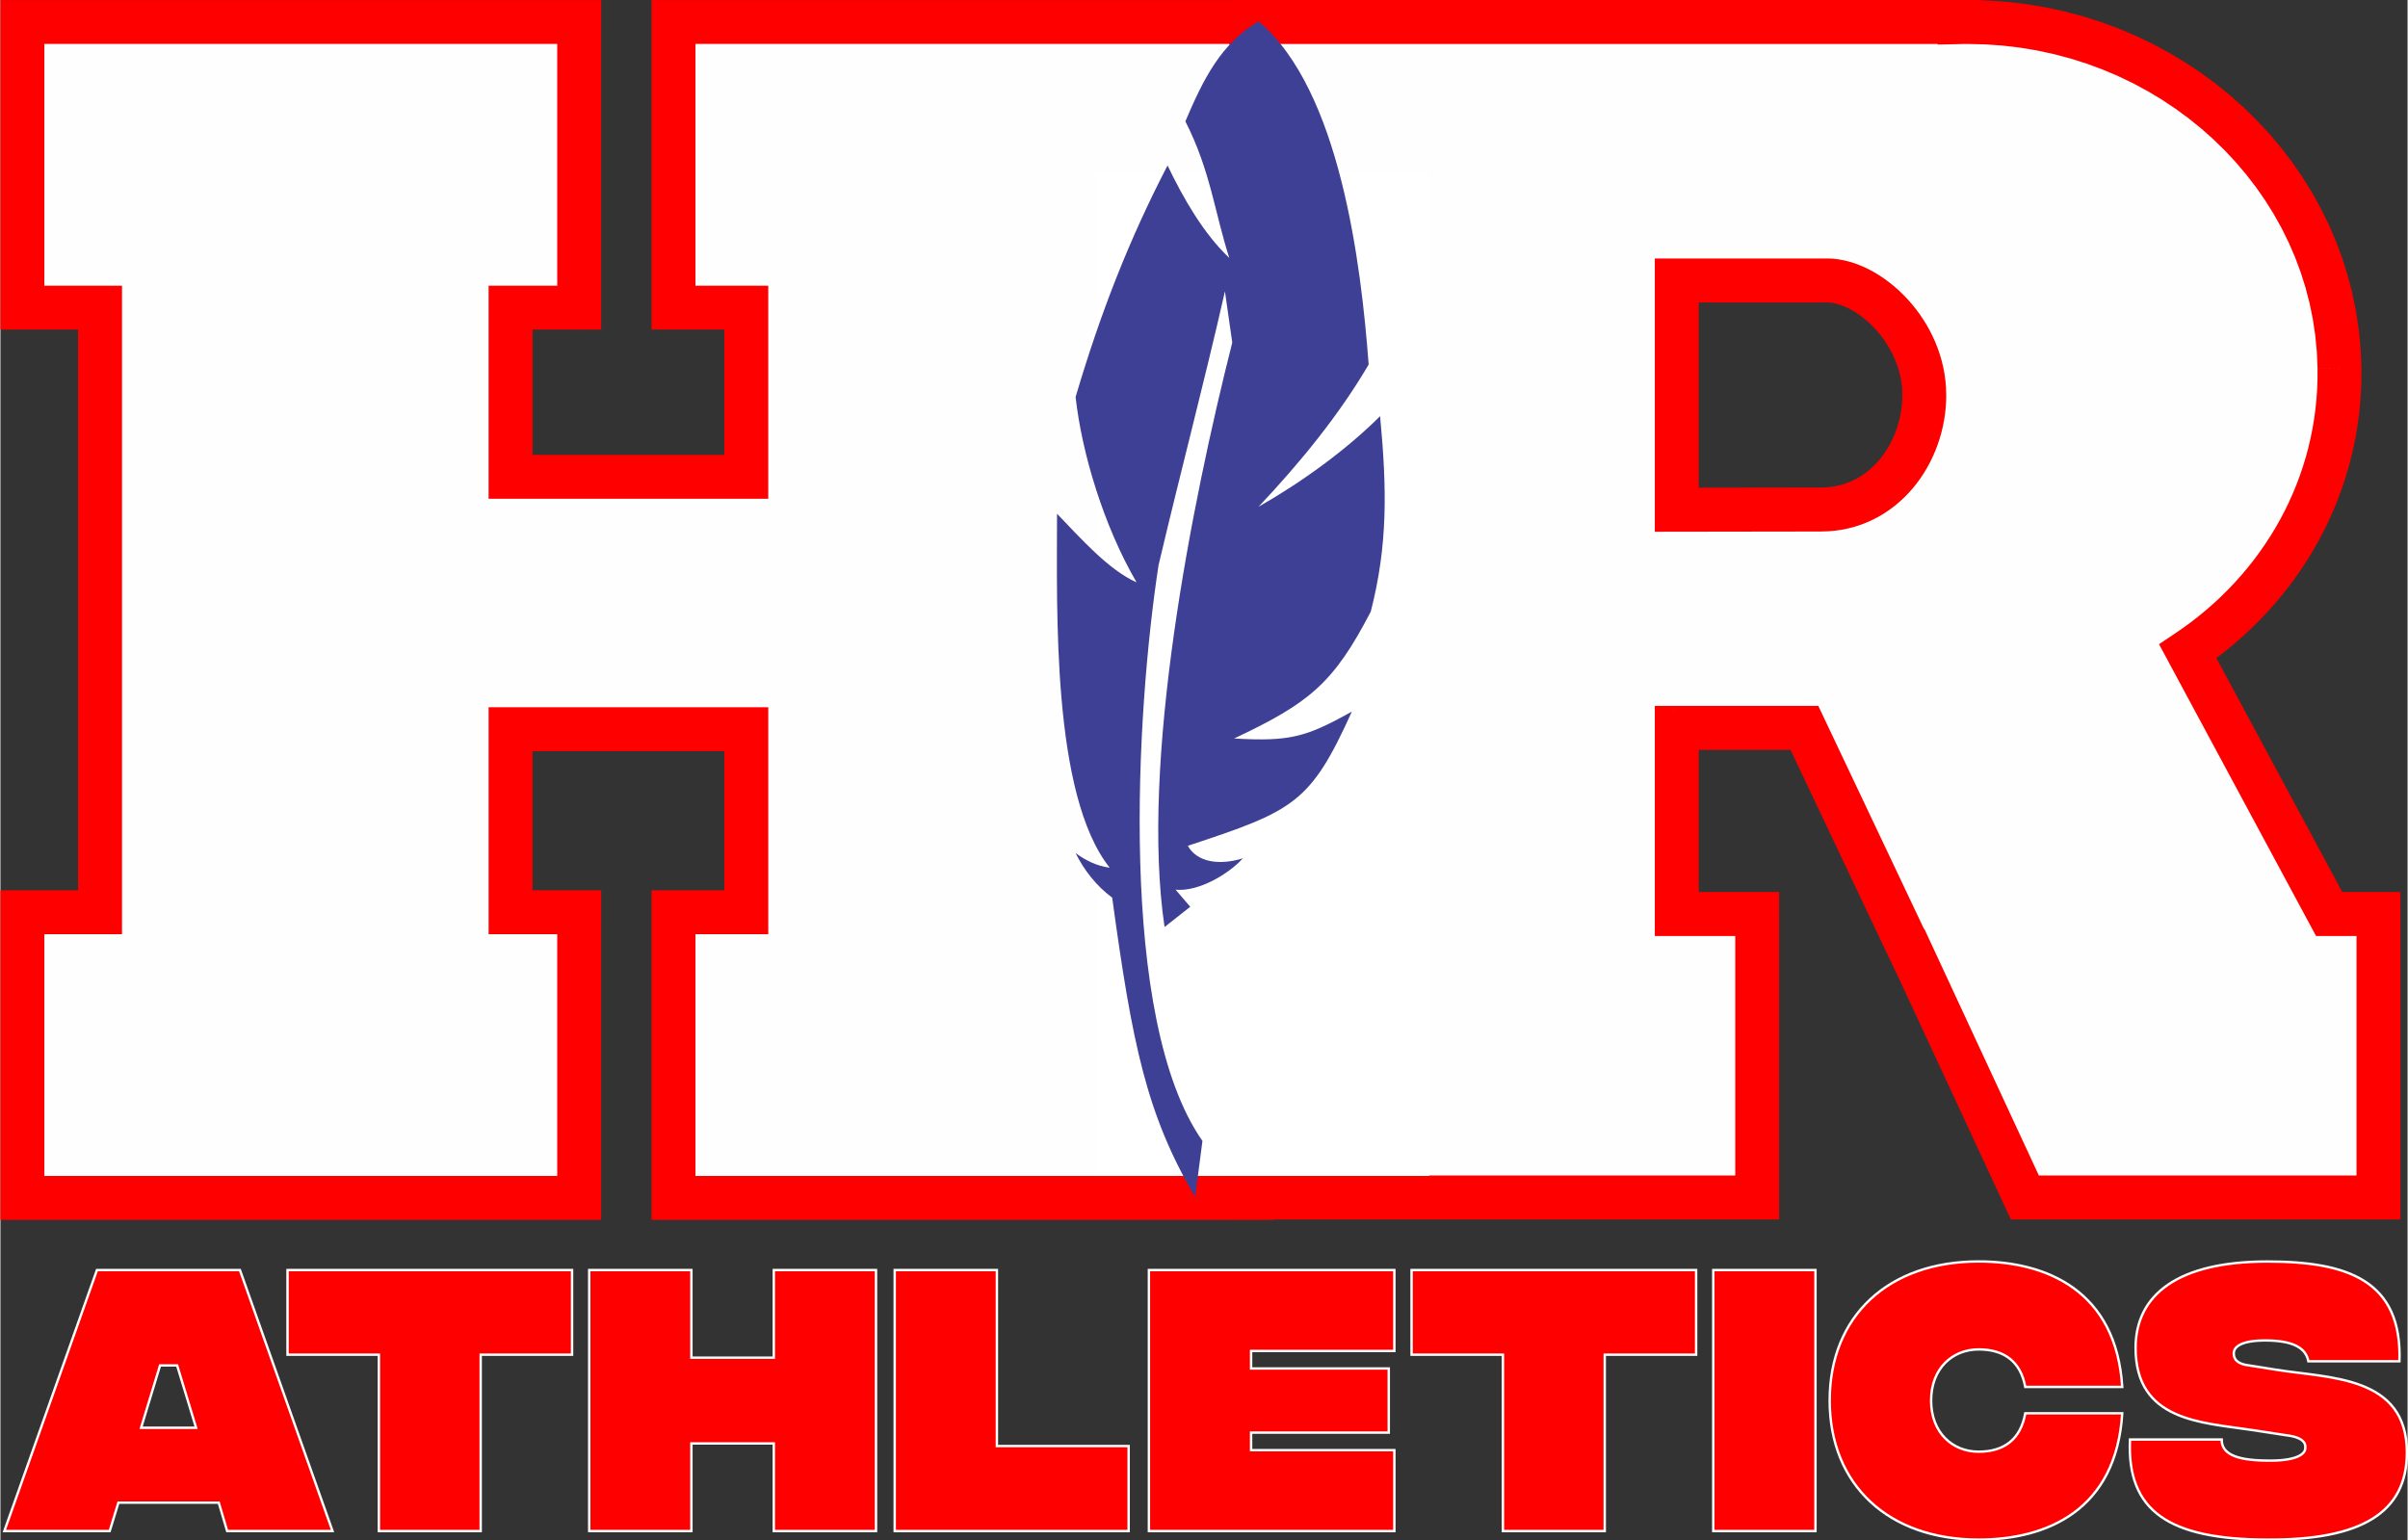
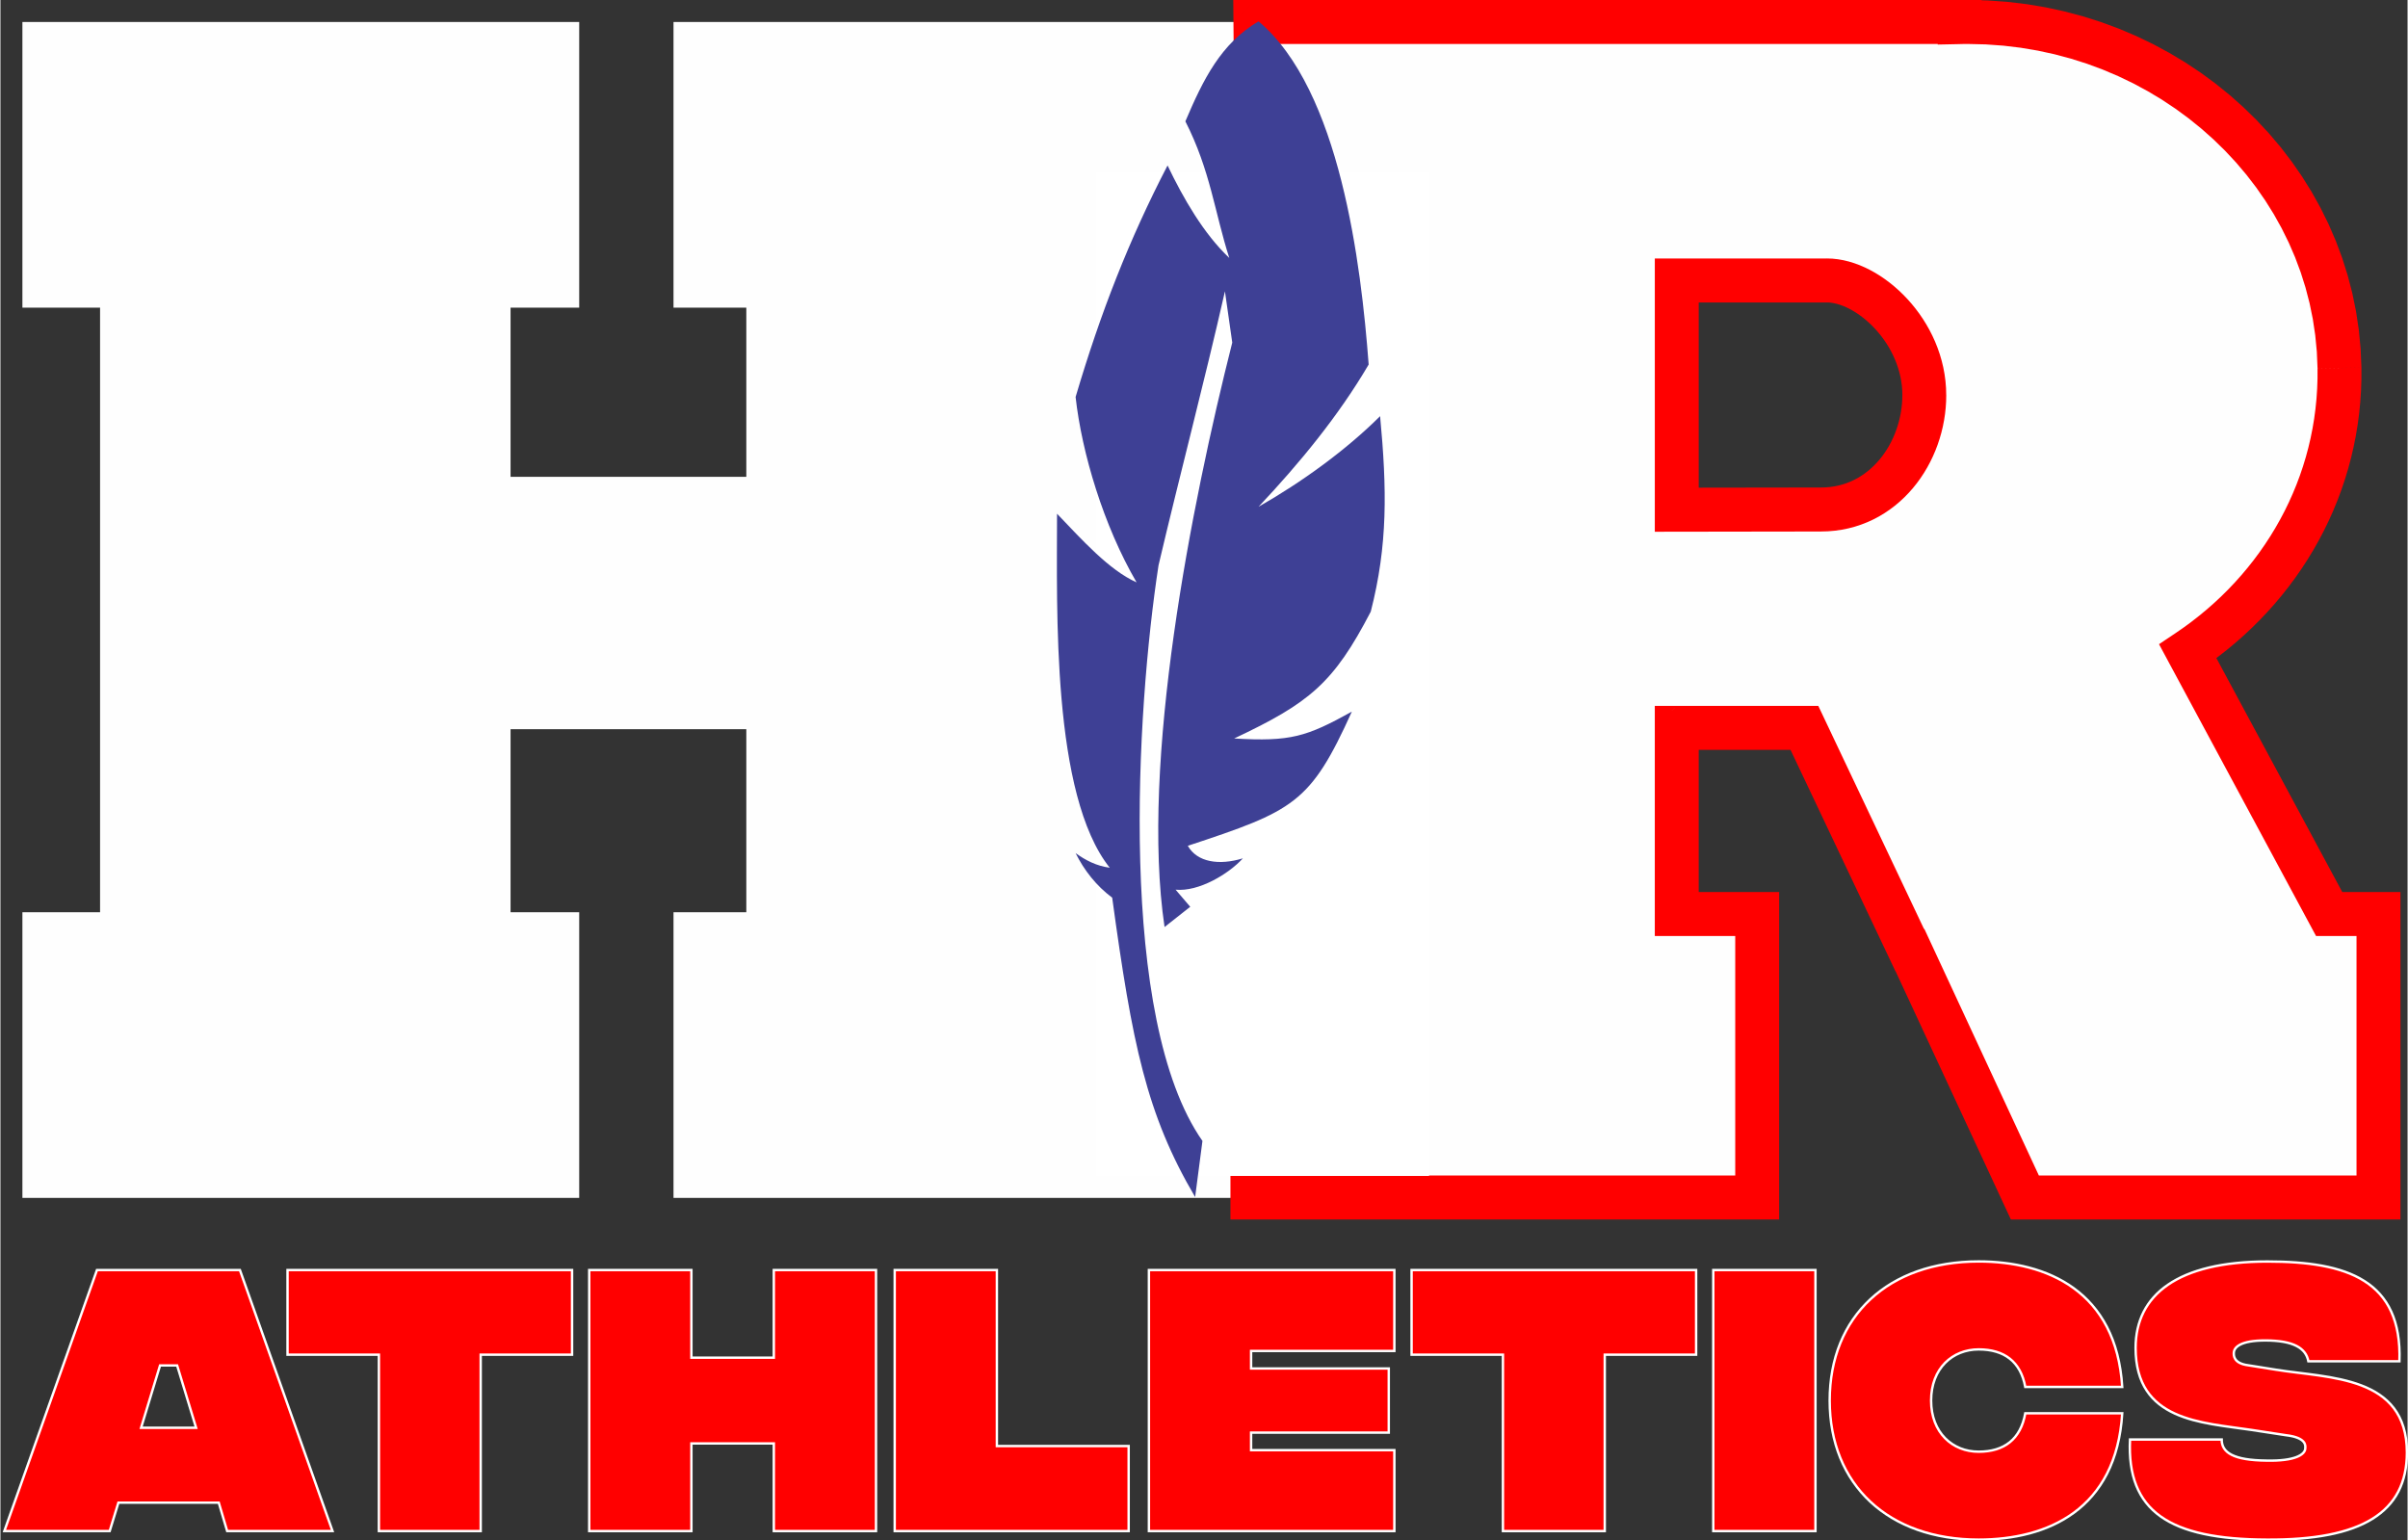
<svg xmlns="http://www.w3.org/2000/svg" xml:space="preserve" width="3.006in" height="1.923in" version="1.1" style="shape-rendering:geometricPrecision; text-rendering:geometricPrecision; image-rendering:optimizeQuality; fill-rule:evenodd; clip-rule:evenodd" viewBox="0 0 3025.68 1936.31">
  <rect x="0" y="0" width="3025.68" height="1936.31" fill="#333333" stroke="none" />
  <defs>
    <style type="text/css">
   
    .str0 {stroke:white;stroke-width:3.02;stroke-miterlimit:2.613}
    .fil4 {fill:none;fill-rule:nonzero}
    .fil0 {fill:#FEFEFE}
    .fil3 {fill:#3E4095}
    .fil2 {fill:white}
    .fil1 {fill:red;fill-rule:nonzero}
   
  </style>
  </defs>
  <g id="Layer_x0020_1">
    <g id="_2150044387888">
      <g>
        <polygon class="fil0" points="1453.52,386.75 1453.52,599.42 1453.52,599.42 1453.52,916.68 1453.52,916.68 1453.52,1146.78 1572.06,1146.78 1572.06,1505.88 846.02,1505.88 846.02,1146.78 937.54,1146.78 937.54,916.68 641.2,916.68 641.2,1146.78 727.48,1146.78 727.48,1505.88 27.6,1505.88 27.6,1146.78 125.22,1146.78 125.22,386.75 27.6,386.75 27.6,27.65 727.48,27.65 727.48,386.75 641.2,386.75 641.2,599.42 937.54,599.42 937.54,386.75 846.02,386.75 846.02,27.65 1572.06,27.65 1572.06,386.75 " />
-         <path id="1" class="fil1" d="M1425.93 599.42l0 -212.67 55.19 0 0 212.67 0 0 -55.19 0zm27.6 0l0 0 0 0 0 0 27.6 0 -27.6 0zm-27.6 317.26l0 -317.26 55.19 0 0 317.26 0 0 -55.19 0zm27.6 0l0 0 0 0 0 0 27.6 0 -27.6 0zm-27.6 230.1l0 -230.1 55.19 0 0 230.1 -27.6 27.6 -27.6 -27.6zm27.6 27.6l-27.6 0 0 -27.6 27.6 27.6zm118.54 0l-118.54 0 0 -55.19 118.54 0 27.6 27.6 -27.6 27.6zm0 -55.19l27.6 0 0 27.6 -27.6 -27.6zm-27.6 386.7l0 -359.1 55.19 0 0 359.1 -27.6 27.6 -27.6 -27.6zm55.19 0l0 27.6 -27.6 0 27.6 -27.6zm-753.64 -27.6l726.04 0 0 55.19 -726.04 0 -27.6 -27.6 27.6 -27.6zm0 55.19l-27.6 0 0 -27.6 27.6 27.6zm27.6 -386.7l0 359.1 -55.19 0 0 -359.1 27.6 -27.6 27.6 27.6zm-55.19 0l0 -27.6 27.6 0 -27.6 27.6zm119.11 27.6l-91.52 0 0 -55.19 91.52 0 27.6 27.6 -27.6 27.6zm27.6 -27.6l0 27.6 -27.6 0 27.6 -27.6zm0 -230.1l0 230.1 -55.19 0 0 -230.1 27.6 -27.6 27.6 27.6zm-27.6 -27.6l27.6 0 0 27.6 -27.6 -27.6zm-296.34 0l296.34 0 0 55.19 -296.34 0 -27.6 -27.6 27.6 -27.6zm-27.6 27.6l0 -27.6 27.6 0 -27.6 27.6zm0 230.1l0 -230.1 55.19 0 0 230.1 -27.6 27.6 -27.6 -27.6zm27.6 27.6l-27.6 0 0 -27.6 27.6 27.6zm86.28 0l-86.28 0 0 -55.19 86.28 0 27.6 27.6 -27.6 27.6zm0 -55.19l27.6 0 0 27.6 -27.6 -27.6zm-27.6 386.7l0 -359.1 55.19 0 0 359.1 -27.6 27.6 -27.6 -27.6zm55.19 0l0 27.6 -27.6 0 27.6 -27.6zm-727.48 -27.6l699.88 0 0 55.19 -699.88 0 -27.6 -27.6 27.6 -27.6zm0 55.19l-27.6 0 0 -27.6 27.6 27.6zm27.6 -386.7l0 359.1 -55.19 0 0 -359.1 27.6 -27.6 27.6 27.6zm-55.19 0l0 -27.6 27.6 0 -27.6 27.6zm125.21 27.6l-97.62 0 0 -55.19 97.62 0 27.6 27.6 -27.6 27.6zm27.6 -27.6l0 27.6 -27.6 0 27.6 -27.6zm0 -760.03l0 760.03 -55.19 0 0 -760.03 27.6 -27.6 27.6 27.6zm-27.6 -27.6l27.6 0 0 27.6 -27.6 -27.6zm-97.62 0l97.62 0 0 55.19 -97.62 0 -27.6 -27.6 27.6 -27.6zm0 55.19l-27.6 0 0 -27.6 27.6 27.6zm27.6 -386.7l0 359.1 -55.19 0 0 -359.1 27.6 -27.6 27.6 27.6zm-55.19 0l0 -27.6 27.6 0 -27.6 27.6zm727.48 27.6l-699.88 0 0 -55.19 699.88 0 27.6 27.6 -27.6 27.6zm0 -55.19l27.6 0 0 27.6 -27.6 -27.6zm-27.6 386.7l0 -359.1 55.19 0 0 359.1 -27.6 27.6 -27.6 -27.6zm55.19 0l0 27.6 -27.6 0 27.6 -27.6zm-113.88 -27.6l86.28 0 0 55.19 -86.28 0 -27.6 -27.6 27.6 -27.6zm-27.6 27.6l0 -27.6 27.6 0 -27.6 27.6zm0 212.67l0 -212.67 55.19 0 0 212.67 -27.6 27.6 -27.6 -27.6zm27.6 27.6l-27.6 0 0 -27.6 27.6 27.6zm296.34 0l-296.34 0 0 -55.19 296.34 0 27.6 27.6 -27.6 27.6zm27.6 -27.6l0 27.6 -27.6 0 27.6 -27.6zm0 -212.67l0 212.67 -55.19 0 0 -212.67 27.6 -27.6 27.6 27.6zm-27.6 -27.6l27.6 0 0 27.6 -27.6 -27.6zm-91.52 0l91.52 0 0 55.19 -91.52 0 -27.6 -27.6 27.6 -27.6zm0 55.19l-27.6 0 0 -27.6 27.6 27.6zm27.6 -386.7l0 359.1 -55.19 0 0 -359.1 27.6 -27.6 27.6 27.6zm-55.19 0l0 -27.6 27.6 0 -27.6 27.6zm753.64 27.6l-726.04 0 0 -55.19 726.04 0 27.6 27.6 -27.6 27.6zm0 -55.19l27.6 0 0 27.6 -27.6 -27.6zm-27.6 386.7l0 -359.1 55.19 0 0 359.1 -27.6 27.6 -27.6 -27.6zm55.19 0l0 27.6 -27.6 0 27.6 -27.6zm-146.14 -27.6l118.54 0 0 55.19 -118.54 0 -27.6 -27.6 27.6 -27.6zm-27.6 27.6l0 -27.6 27.6 0 -27.6 27.6z" />
      </g>
      <g>
        <path class="fil0" d="M1577.46 27.65l257.7 0 264.97 0 362.58 0 0 0.13c3.48,-0.07 6.96,-0.13 10.46,-0.13 254.16,0 463.22,194.72 466.95,434.93 2.29,147.35 -73.24,277.57 -190.63,356.25l177.67 330.21 61.99 0 0 356.33 -444.49 0 -144.36 -310.89 -0.34 -0.02 -132.41 -279.47 -160.45 0 0 234.06 101.11 0 0 356.33 -634.52 0 0 -356.33 104.59 0 0 -758.07 -97.62 0 -3.2 -363.32zm529.64 324.89c67.28,0 161.27,0 188.7,0 52.82,0 122.46,64.52 122.46,144.1 0,72.41 -50.96,143.85 -129.87,143.83l-181.29 0.27 0 -288.2z" />
        <path id="1" class="fil1" d="M1835.16 55.3l-257.7 0 0 -55.3 257.7 0 0 0 0 55.3zm264.97 0l-264.97 0 0 -55.3 264.97 0 0 0 0 55.3zm362.58 0l-362.58 0 0 -55.3 362.58 0 27.6 27.65 -27.6 27.65zm0 -55.3l27.6 0 0 27.65 -27.6 -27.65zm-27.6 27.78l0 -0.13 55.19 0 0 0.13 -27.03 27.65 -28.16 -27.65zm28.16 27.65l-28.16 0.58 0 -28.23 28.16 27.65zm9.89 -55.43l0 55.3 0 0 -0.33 0 -0.33 0 -0.16 0 -0.33 0 -0.5 0 -0.16 0 -0.33 0 -0.33 0 -0.16 0 -0.33 0 -0.49 0 -0.33 0 -0.16 0 -0.33 0 -0.32 0 -0.33 0 -0.16 0 -0.33 0.01 -0.49 0.01 -0.33 0 -0.16 0 -0.32 0.01 -0.5 0.01 -0.15 0 -0.32 0.01 -0.33 0 -0.33 0.01 -0.32 0 -0.16 0 -0.5 0.01 -0.32 0 -0.26 0.01 -1.13 -55.29 0.39 -0.01 0.33 -0 0.16 -0 0.49 -0.01 0.33 -0 0.33 -0.01 0.32 -0 0.32 -0.01 0.5 -0.01 0.16 0 0.32 -0.01 0.5 -0.01 0.32 -0 0.16 0 0.33 -0.01 0.49 -0.01 0.33 -0 0.32 -0 0.33 -0 0.49 -0 0.33 0 0.16 -0 0.33 -0 0.49 -0 0.33 0 0.33 -0 0.49 0 0.16 0 0.33 -0 0.49 0 0.33 0 0.33 0 0 0zm494.55 462.15l-55.18 0.86 0 0 -0.89 -20.91 -1.98 -20.62 -3.04 -20.31 -4.09 -19.99 -5.1 -19.65 -6.09 -19.28 -7.05 -18.88 -7.99 -18.46 -8.9 -18.02 -9.79 -17.56 -10.64 -17.06 -11.48 -16.54 -12.29 -16 -13.07 -15.43 -13.82 -14.83 -14.55 -14.2 -15.24 -13.54 -15.91 -12.86 -16.55 -12.16 -17.16 -11.42 -17.76 -10.65 -18.31 -9.87 -18.84 -9.05 -19.34 -8.21 -19.81 -7.34 -20.26 -6.44 -20.68 -5.53 -21.07 -4.58 -21.43 -3.61 -21.77 -2.61 -22.09 -1.59 -22.38 -0.54 0 -55.3 25 0.6 24.7 1.77 24.38 2.92 24.01 4.05 23.61 5.13 23.18 6.19 22.72 7.23 22.23 8.24 21.7 9.21 21.14 10.16 20.56 11.08 19.94 11.97 19.3 12.84 18.62 13.67 17.91 14.48 17.17 15.26 16.4 16.01 15.6 16.74 14.77 17.43 13.9 18.1 13.01 18.75 12.08 19.36 11.12 19.95 10.13 20.51 9.1 21.04 8.05 21.54 6.95 22 5.83 22.44 4.67 22.85 3.48 23.22 2.26 23.56 1.01 23.85 0 0zm-193.94 343.56l-48.58 26.24 8.95 -36.11 10.22 -7.07 9.98 -7.34 9.73 -7.61 9.48 -7.87 9.23 -8.13 8.96 -8.38 8.69 -8.62 8.41 -8.87 8.13 -9.1 7.85 -9.33 7.55 -9.54 7.24 -9.75 6.94 -9.97 6.63 -10.17 6.31 -10.36 5.99 -10.55 5.66 -10.74 5.32 -10.91 4.98 -11.09 4.64 -11.26 4.28 -11.41 3.92 -11.57 3.56 -11.73 3.19 -11.86 2.81 -12.01 2.43 -12.14 2.05 -12.27 1.65 -12.4 1.25 -12.52 0.84 -12.64 0.44 -12.74 0.01 -12.85 55.18 -0.86 -0.01 14.68 -0.49 14.56 -0.97 14.45 -1.43 14.33 -1.89 14.19 -2.34 14.07 -2.79 13.91 -3.22 13.76 -3.66 13.61 -4.08 13.42 -4.49 13.25 -4.9 13.07 -5.3 12.88 -5.7 12.68 -6.08 12.48 -6.46 12.26 -6.84 12.05 -7.2 11.82 -7.55 11.58 -7.91 11.35 -8.25 11.11 -8.59 10.85 -8.91 10.6 -9.24 10.33 -9.55 10.06 -9.85 9.78 -10.15 9.5 -10.45 9.21 -10.73 8.91 -11.01 8.61 -11.28 8.3 -11.54 7.99 8.95 -36.11zm-48.58 26.24l-11.91 -22.13 20.86 -13.98 -8.95 36.11zm177.67 330.21l-177.67 -330.21 48.58 -26.24 177.67 330.21 -24.29 40.77 -24.29 -14.53zm24.29 14.53l-16.47 0 -7.82 -14.53 24.29 14.53zm61.99 0l-61.99 0 0 -55.3 61.99 0 27.6 27.65 -27.6 27.65zm0 -55.3l27.6 0 0 27.65 -27.6 -27.65zm-27.6 383.98l0 -356.33 55.19 0 0 356.33 -27.6 27.65 -27.6 -27.65zm55.19 0l0 27.65 -27.6 0 27.6 -27.65zm-472.08 -27.65l444.49 0 0 55.3 -444.49 0 -25.02 -15.99 25.02 -39.32zm0 55.3l-17.6 0 -7.42 -15.99 25.02 15.99zm-119.34 -350.21l144.36 310.89 -50.04 23.33 -144.36 -310.89 26.6 -39.27 23.44 15.94zm-23.44 -15.94l16.48 0.95 6.96 15 -23.44 -15.94zm-0.34 -0.02l0.34 0.02 -3.16 55.22 -0.34 -0.02 -23.35 -15.75 26.51 -39.47zm-3.16 55.22l-16.33 -0.94 -7.02 -14.81 23.35 15.75zm-105.9 -318.94l132.41 279.47 -49.86 23.72 -132.41 -279.47 24.93 -39.51 24.93 15.79zm-24.93 -15.79l17.45 0 7.48 15.79 -24.93 -15.79zm-160.45 0l160.45 0 0 55.3 -160.45 0 -27.6 -27.65 27.6 -27.65zm-27.6 27.65l0 -27.65 27.6 0 -27.6 27.65zm0 234.06l0 -234.06 55.19 0 0 234.06 -27.6 27.65 -27.6 -27.65zm27.6 27.65l-27.6 0 0 -27.65 27.6 27.65zm101.11 0l-101.11 0 0 -55.3 101.11 0 27.6 27.65 -27.6 27.65zm0 -55.3l27.6 0 0 27.65 -27.6 -27.65zm-27.6 383.98l0 -356.33 55.19 0 0 356.33 -27.6 27.65 -27.6 -27.65zm55.19 0l0 27.65 -27.6 0 27.6 -27.65zm-662.12 -27.65l634.52 0 0 55.3 -634.52 0 -27.6 -27.65 27.6 -27.65zm0 55.3l-27.6 0 0 -27.65 27.6 27.65zm27.6 -383.98l0 356.33 -55.19 0 0 -356.33 27.6 -27.65 27.6 27.65zm-55.19 0l0 -27.65 27.6 0 -27.6 27.65zm132.19 27.65l-104.59 0 0 -55.3 104.59 0 27.6 27.65 -27.6 27.65zm27.6 -27.65l0 27.65 -27.6 0 27.6 -27.65zm0 -758.07l0 758.07 -55.19 0 0 -758.07 27.6 -27.65 27.6 27.65zm-27.6 -27.65l27.6 0 0 27.65 -27.6 -27.65zm-97.62 0l97.62 0 0 55.3 -97.62 0 -27.6 -27.41 27.6 -27.9zm0 55.3l-27.35 0 -0.24 -27.41 27.6 27.41zm24.4 -391.21l3.2 363.32 -55.19 0.49 -3.2 -363.32 27.6 -27.9 27.6 27.41zm-55.19 0.49l-0.25 -27.9 27.84 0 -27.6 27.9zm745.94 297l0 55.3 0 0 -2.76 0 -3.14 0 -3.49 0 -3.83 0 -4.15 0 -4.46 0 -4.74 0 -5.02 0 -5.27 0 -5.5 0 -5.73 0 -5.93 0 -6.11 0 -6.28 0 -6.43 0 -6.57 0 -6.68 0 -6.78 0 -6.86 0 -6.93 0 -6.98 0 -7.01 0 -7.02 0 -7.02 0 -7 0 -6.96 0 -6.91 0 -6.84 0 -6.75 0 -6.65 0 -6.52 0 -6.38 0 0 -55.3 6.38 0 6.52 0 6.65 0 6.75 0 6.84 0 6.91 0 6.96 0 7 0 7.02 0 7.02 0 7.01 0 6.98 0 6.93 0 6.86 0 6.78 0 6.68 0 6.57 0 6.43 0 6.28 0 6.11 0 5.93 0 5.73 0 5.5 0 5.27 0 5.02 0 4.74 0 4.46 0 4.15 0 3.83 0 3.49 0 3.14 0 2.76 0 0 0zm150.06 171.75l-55.19 0 0 0 -0.16 -5.92 -0.48 -5.85 -0.78 -5.77 -1.07 -5.7 -1.36 -5.64 -1.62 -5.54 -1.89 -5.45 -2.14 -5.35 -2.38 -5.25 -2.6 -5.12 -2.82 -4.99 -3.03 -4.85 -3.21 -4.69 -3.38 -4.52 -3.54 -4.35 -3.67 -4.15 -3.8 -3.96 -3.9 -3.75 -3.98 -3.52 -4.04 -3.28 -4.09 -3.05 -4.1 -2.78 -4.1 -2.52 -4.09 -2.27 -4.01 -1.98 -3.96 -1.7 -3.85 -1.43 -3.72 -1.15 -3.57 -0.87 -3.39 -0.61 -3.18 -0.35 -2.97 -0.11 0 -55.3 7.03 0.26 6.98 0.76 6.91 1.22 6.83 1.67 6.75 2.07 6.65 2.46 6.56 2.83 6.47 3.18 6.35 3.51 6.24 3.84 6.12 4.16 5.98 4.45 5.85 4.75 5.7 5.05 5.53 5.31 5.35 5.58 5.18 5.85 4.97 6.11 4.76 6.36 4.51 6.61 4.26 6.84 4.01 7.09 3.71 7.3 3.41 7.52 3.09 7.74 2.75 7.95 2.38 8.13 2 8.31 1.59 8.5 1.16 8.64 0.71 8.79 0.24 8.91 0 0zm-157.43 171.48l-0.08 -55.3 0.04 0 5.76 -0.16 5.56 -0.48 5.4 -0.78 5.24 -1.07 5.08 -1.34 4.93 -1.62 4.78 -1.87 4.64 -2.13 4.51 -2.38 4.36 -2.62 4.22 -2.86 4.08 -3.08 3.94 -3.32 3.8 -3.54 3.63 -3.73 3.46 -3.93 3.31 -4.15 3.13 -4.31 2.96 -4.49 2.77 -4.65 2.57 -4.79 2.38 -4.93 2.18 -5.06 1.96 -5.16 1.75 -5.27 1.53 -5.35 1.31 -5.43 1.08 -5.48 0.84 -5.52 0.61 -5.56 0.36 -5.56 0.12 -5.58 55.19 0 -0.17 7.99 -0.52 7.97 -0.86 7.91 -1.2 7.86 -1.53 7.78 -1.85 7.7 -2.18 7.6 -2.49 7.5 -2.81 7.38 -3.12 7.24 -3.42 7.1 -3.74 6.95 -4.03 6.77 -4.34 6.59 -4.64 6.38 -4.93 6.16 -5.24 5.94 -5.53 5.68 -5.81 5.41 -6.1 5.13 -6.39 4.84 -6.67 4.51 -6.94 4.17 -7.2 3.8 -7.46 3.42 -7.71 3.02 -7.93 2.59 -8.16 2.16 -8.36 1.7 -8.55 1.23 -8.73 0.75 -8.87 0.25 0.04 0zm-0.08 -55.3l0 0 0.04 0 -0.04 0zm-181.29 0.27l181.29 -0.27 0.08 55.3 -181.29 0.27 -27.64 -27.65 27.56 -27.65zm0.08 55.3l-27.64 0.04 0 -27.69 27.64 27.65zm27.56 -315.85l0 288.2 -55.19 0 0 -288.2 27.6 -27.65 27.6 27.65zm-55.19 0l0 -27.65 27.6 0 -27.6 27.65z" />
      </g>
      <rect class="fil0" x="1394.33" y="56.01" width="358.77" height="190.6" />
      <rect class="fil2" x="1377.47" y="216.2" width="418.25" height="1262.08" />
      <path class="fil3" d="M1489.41 152.57c22.23,-52.21 44.47,-97.86 91.99,-125.72 102.48,85.89 128.99,305.48 138.41,431.42 -37.71,64.28 -86.65,123.87 -138.41,178.78 54.68,-31.09 110.3,-71.55 152.8,-113.88 8.59,91.74 9.79,161.76 -11.75,245.73 -46.77,89.97 -76.84,114.75 -171.71,159.45 71.08,4.18 90.82,-2.13 147.92,-33.72 -52.28,115.6 -72.93,124.61 -206.19,168.63 11.84,20.86 39.61,24.86 69.25,15.75 -17.89,19.7 -55.45,42.21 -84.58,39.44 6.13,7.15 12.26,14.31 18.4,21.46 -10.76,8.49 -21.52,16.97 -32.28,25.46 -30.62,-206.01 33.62,-531.18 85.09,-734.73 -3.06,-21.46 -6.13,-42.93 -9.2,-64.39 -26.05,114.64 -56.54,229.93 -83.47,344.37 -27.94,181.88 -51.82,570.8 55.2,723.66 -3.07,23.51 -6.14,47.02 -9.2,70.53 -61.25,-104.07 -79.1,-192.51 -104.25,-376.32 -20.01,-14.93 -35.34,-34.55 -46,-56.04 12.44,8.94 25.81,16.01 42.93,18.4 -73.13,-91.68 -66.27,-324.74 -66.27,-445.04 30.84,32.19 65.41,70.95 100,86.28 -41.47,-71.12 -68.9,-162.85 -76.66,-233.04 31.36,-106.02 67.3,-197.96 115.58,-291.05 19.93,41.57 45.49,85.94 77.6,116.27 -18.4,-57.24 -23.68,-109.8 -55.19,-171.71z" />
      <path class="fil1" d="M284.99 1924.71l132.42 0 -116.41 -328.13 -179.69 0 -116.41 328.13 132.42 0 10.94 -35.7 126.17 0 10.55 35.7zm-108.21 -129.85l23.83 -78.36 21.48 0 23.83 78.36 -69.14 0z" />
      <polygon id="1" class="fil1" points="718.51,1596.58 360.85,1596.58 360.85,1702.99 475.69,1702.99 475.69,1924.71 603.66,1924.71 603.66,1702.99 718.51,1702.99 " />
      <polygon id="2" class="fil1" points="972.11,1596.58 972.11,1706.74 868.51,1706.74 868.51,1596.58 740.07,1596.58 740.07,1924.71 868.51,1924.71 868.51,1814.56 972.11,1814.56 972.11,1924.71 1100.55,1924.71 1100.55,1596.58 " />
      <polygon id="3" class="fil1" points="1124.06,1924.71 1418.13,1924.71 1418.13,1817.84 1252.5,1817.84 1252.5,1596.58 1124.06,1596.58 " />
      <polygon id="4" class="fil1" points="1443.59,1924.71 1752.12,1924.71 1752.12,1822.99 1572.03,1822.99 1572.03,1800.96 1745.08,1800.96 1745.08,1720.33 1572.03,1720.33 1572.03,1698.3 1752.12,1698.3 1752.12,1596.58 1443.59,1596.58 " />
      <polygon id="5" class="fil1" points="2131.42,1596.58 1773.76,1596.58 1773.76,1702.99 1888.6,1702.99 1888.6,1924.71 2016.57,1924.71 2016.57,1702.99 2131.42,1702.99 " />
      <polygon id="6" class="fil1" points="2152.98,1924.71 2281.42,1924.71 2281.42,1596.58 2152.98,1596.58 " />
      <path id="7" class="fil1" d="M2486.58 1935.49c86.33,0 173.05,-37.5 180.47,-158.83l-121.88 0c-5.86,32.66 -26.56,48.28 -58.6,48.28 -32.81,0 -59.77,-23.83 -59.77,-64.3 0,-40.47 26.95,-64.3 59.77,-64.3 32.03,0 52.73,15.23 58.6,47.19l121.88 0c-7.42,-120.63 -94.92,-157.74 -180.47,-157.74 -113.21,0 -187.27,68.36 -187.27,174.85 0,106.17 74.06,174.85 187.27,174.85z" />
      <path id="8" class="fil1" d="M2848.69 1935.49c119.14,0.78 176.17,-33.91 176.17,-109.53 0,-97.11 -98.05,-93.2 -164.85,-104.14l-34.37 -5.47c-19.14,-2.35 -18.36,-12.89 -18.36,-15.23 0,-7.81 8.98,-16.02 39.45,-16.02 35.94,0 51.17,9.77 54.3,26.17l114.46 0c3.52,-101.96 -66.02,-125.4 -166.02,-125.4 -112.5,0 -165.63,41.8 -165.63,108.6 0,92.11 83.2,93.67 145.32,103.05l43.36 6.64c27.35,3.13 24.61,14.06 24.61,16.41 0,8.12 -13.28,16.33 -48.44,15.55 -42.19,-0.39 -56.64,-10.16 -56.64,-26.49l-115.23 0c-4.3,90.39 49.61,125.47 171.88,125.86z" />
      <g>
        <path id="9" class="fil4 str0" d="M284.99 1924.71l132.42 0 -116.41 -328.13 -179.69 0 -116.41 328.13 132.42 0 10.94 -35.7 126.17 0 10.55 35.7zm-108.21 -129.85l23.83 -78.36 21.48 0 23.83 78.36 -69.14 0z" />
      </g>
      <g>
        <polygon id="10" class="fil4 str0" points="718.51,1596.58 360.85,1596.58 360.85,1702.99 475.69,1702.99 475.69,1924.71 603.66,1924.71 603.66,1702.99 718.51,1702.99 " />
      </g>
      <g>
        <polygon id="11" class="fil4 str0" points="972.11,1596.58 972.11,1706.74 868.51,1706.74 868.51,1596.58 740.07,1596.58 740.07,1924.71 868.51,1924.71 868.51,1814.56 972.11,1814.56 972.11,1924.71 1100.55,1924.71 1100.55,1596.58 " />
      </g>
      <g>
        <polygon id="12" class="fil4 str0" points="1124.06,1924.71 1418.13,1924.71 1418.13,1817.84 1252.5,1817.84 1252.5,1596.58 1124.06,1596.58 " />
      </g>
      <g>
        <polygon id="13" class="fil4 str0" points="1443.59,1924.71 1752.12,1924.71 1752.12,1822.99 1572.03,1822.99 1572.03,1800.96 1745.08,1800.96 1745.08,1720.33 1572.03,1720.33 1572.03,1698.3 1752.12,1698.3 1752.12,1596.58 1443.59,1596.58 " />
      </g>
      <g>
        <polygon id="14" class="fil4 str0" points="2131.42,1596.58 1773.76,1596.58 1773.76,1702.99 1888.6,1702.99 1888.6,1924.71 2016.57,1924.71 2016.57,1702.99 2131.42,1702.99 " />
      </g>
      <g>
        <polygon id="15" class="fil4 str0" points="2152.98,1924.71 2281.42,1924.71 2281.42,1596.58 2152.98,1596.58 " />
      </g>
      <g>
        <path id="16" class="fil4 str0" d="M2486.58 1935.49c86.33,0 173.05,-37.5 180.47,-158.83l-121.88 0c-5.86,32.66 -26.56,48.28 -58.6,48.28 -32.81,0 -59.77,-23.83 -59.77,-64.3 0,-40.47 26.95,-64.3 59.77,-64.3 32.03,0 52.73,15.23 58.6,47.19l121.88 0c-7.42,-120.63 -94.92,-157.74 -180.47,-157.74 -113.21,0 -187.27,68.36 -187.27,174.85 0,106.17 74.06,174.85 187.27,174.85z" />
      </g>
      <g>
        <path id="17" class="fil4 str0" d="M2848.69 1935.49c119.14,0.78 176.17,-33.91 176.17,-109.53 0,-97.11 -98.05,-93.2 -164.85,-104.14l-34.37 -5.47c-19.14,-2.35 -18.36,-12.89 -18.36,-15.23 0,-7.81 8.98,-16.02 39.45,-16.02 35.94,0 51.17,9.77 54.3,26.17l114.46 0c3.52,-101.96 -66.02,-125.4 -166.02,-125.4 -112.5,0 -165.63,41.8 -165.63,108.6 0,92.11 83.2,93.67 145.32,103.05l43.36 6.64c27.35,3.13 24.61,14.06 24.61,16.41 0,8.12 -13.28,16.33 -48.44,15.55 -42.19,-0.39 -56.64,-10.16 -56.64,-26.49l-115.23 0c-4.3,90.39 49.61,125.47 171.88,125.86z" />
      </g>
    </g>
  </g>
</svg>